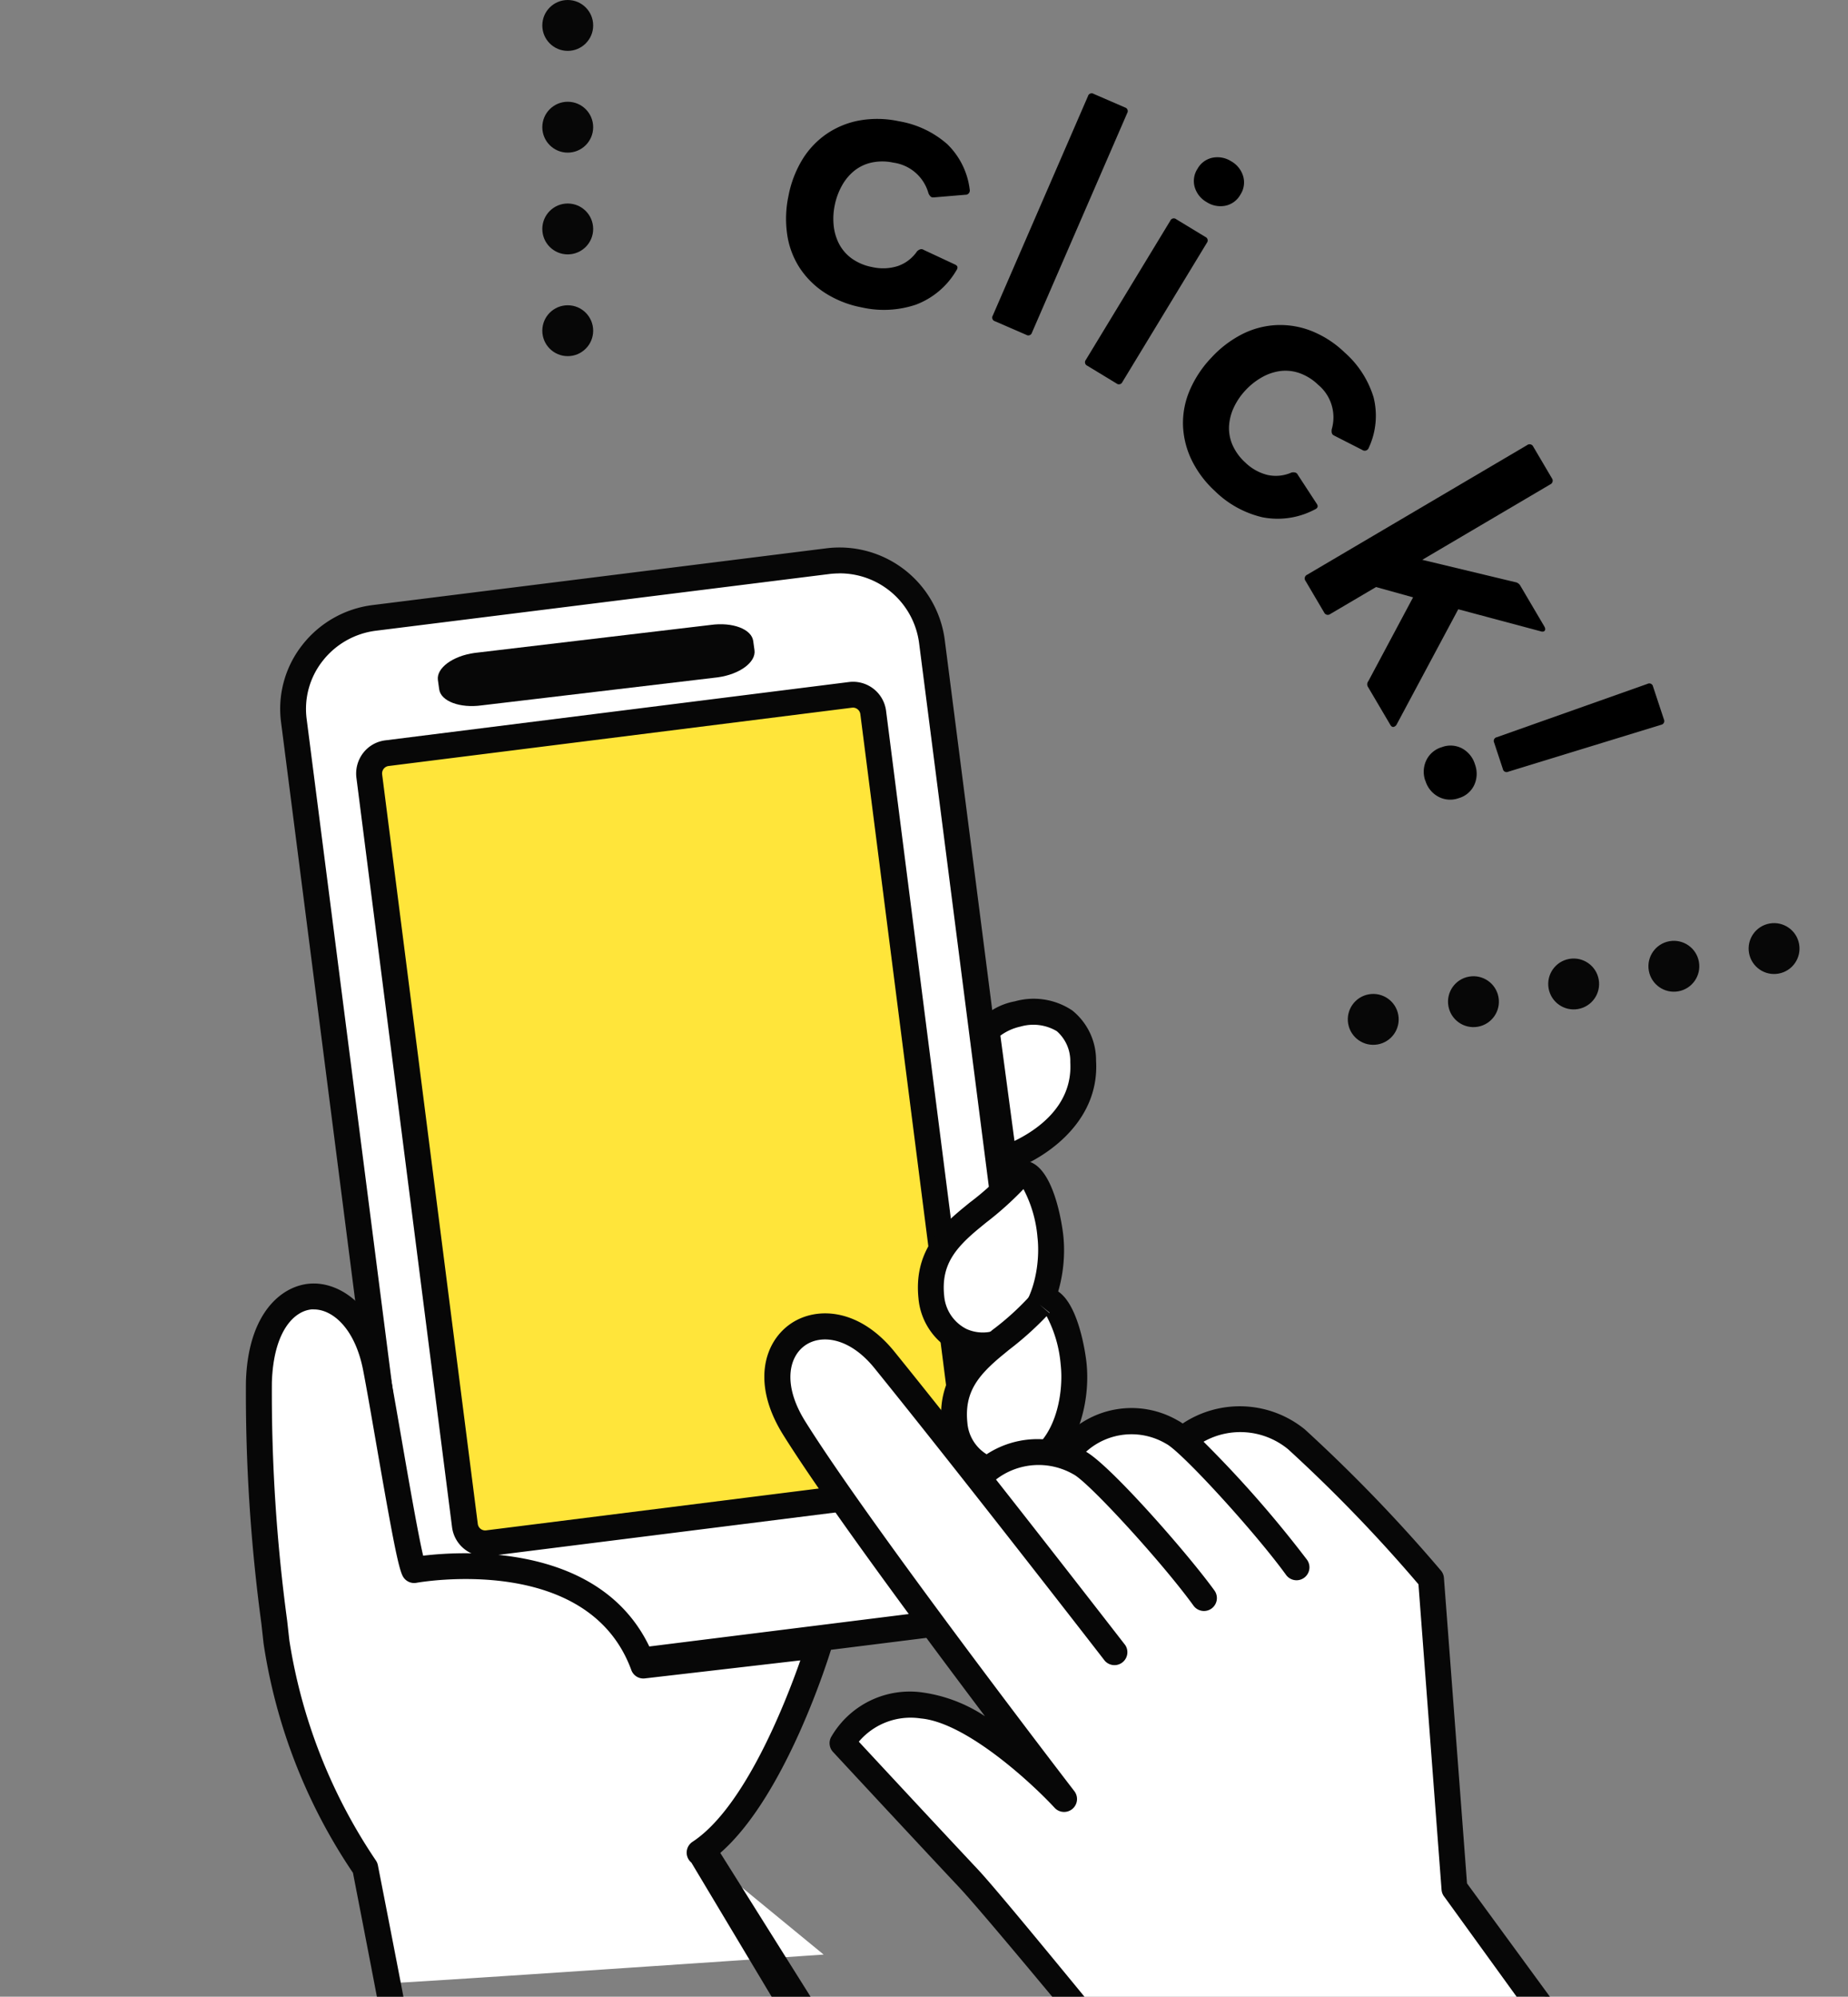
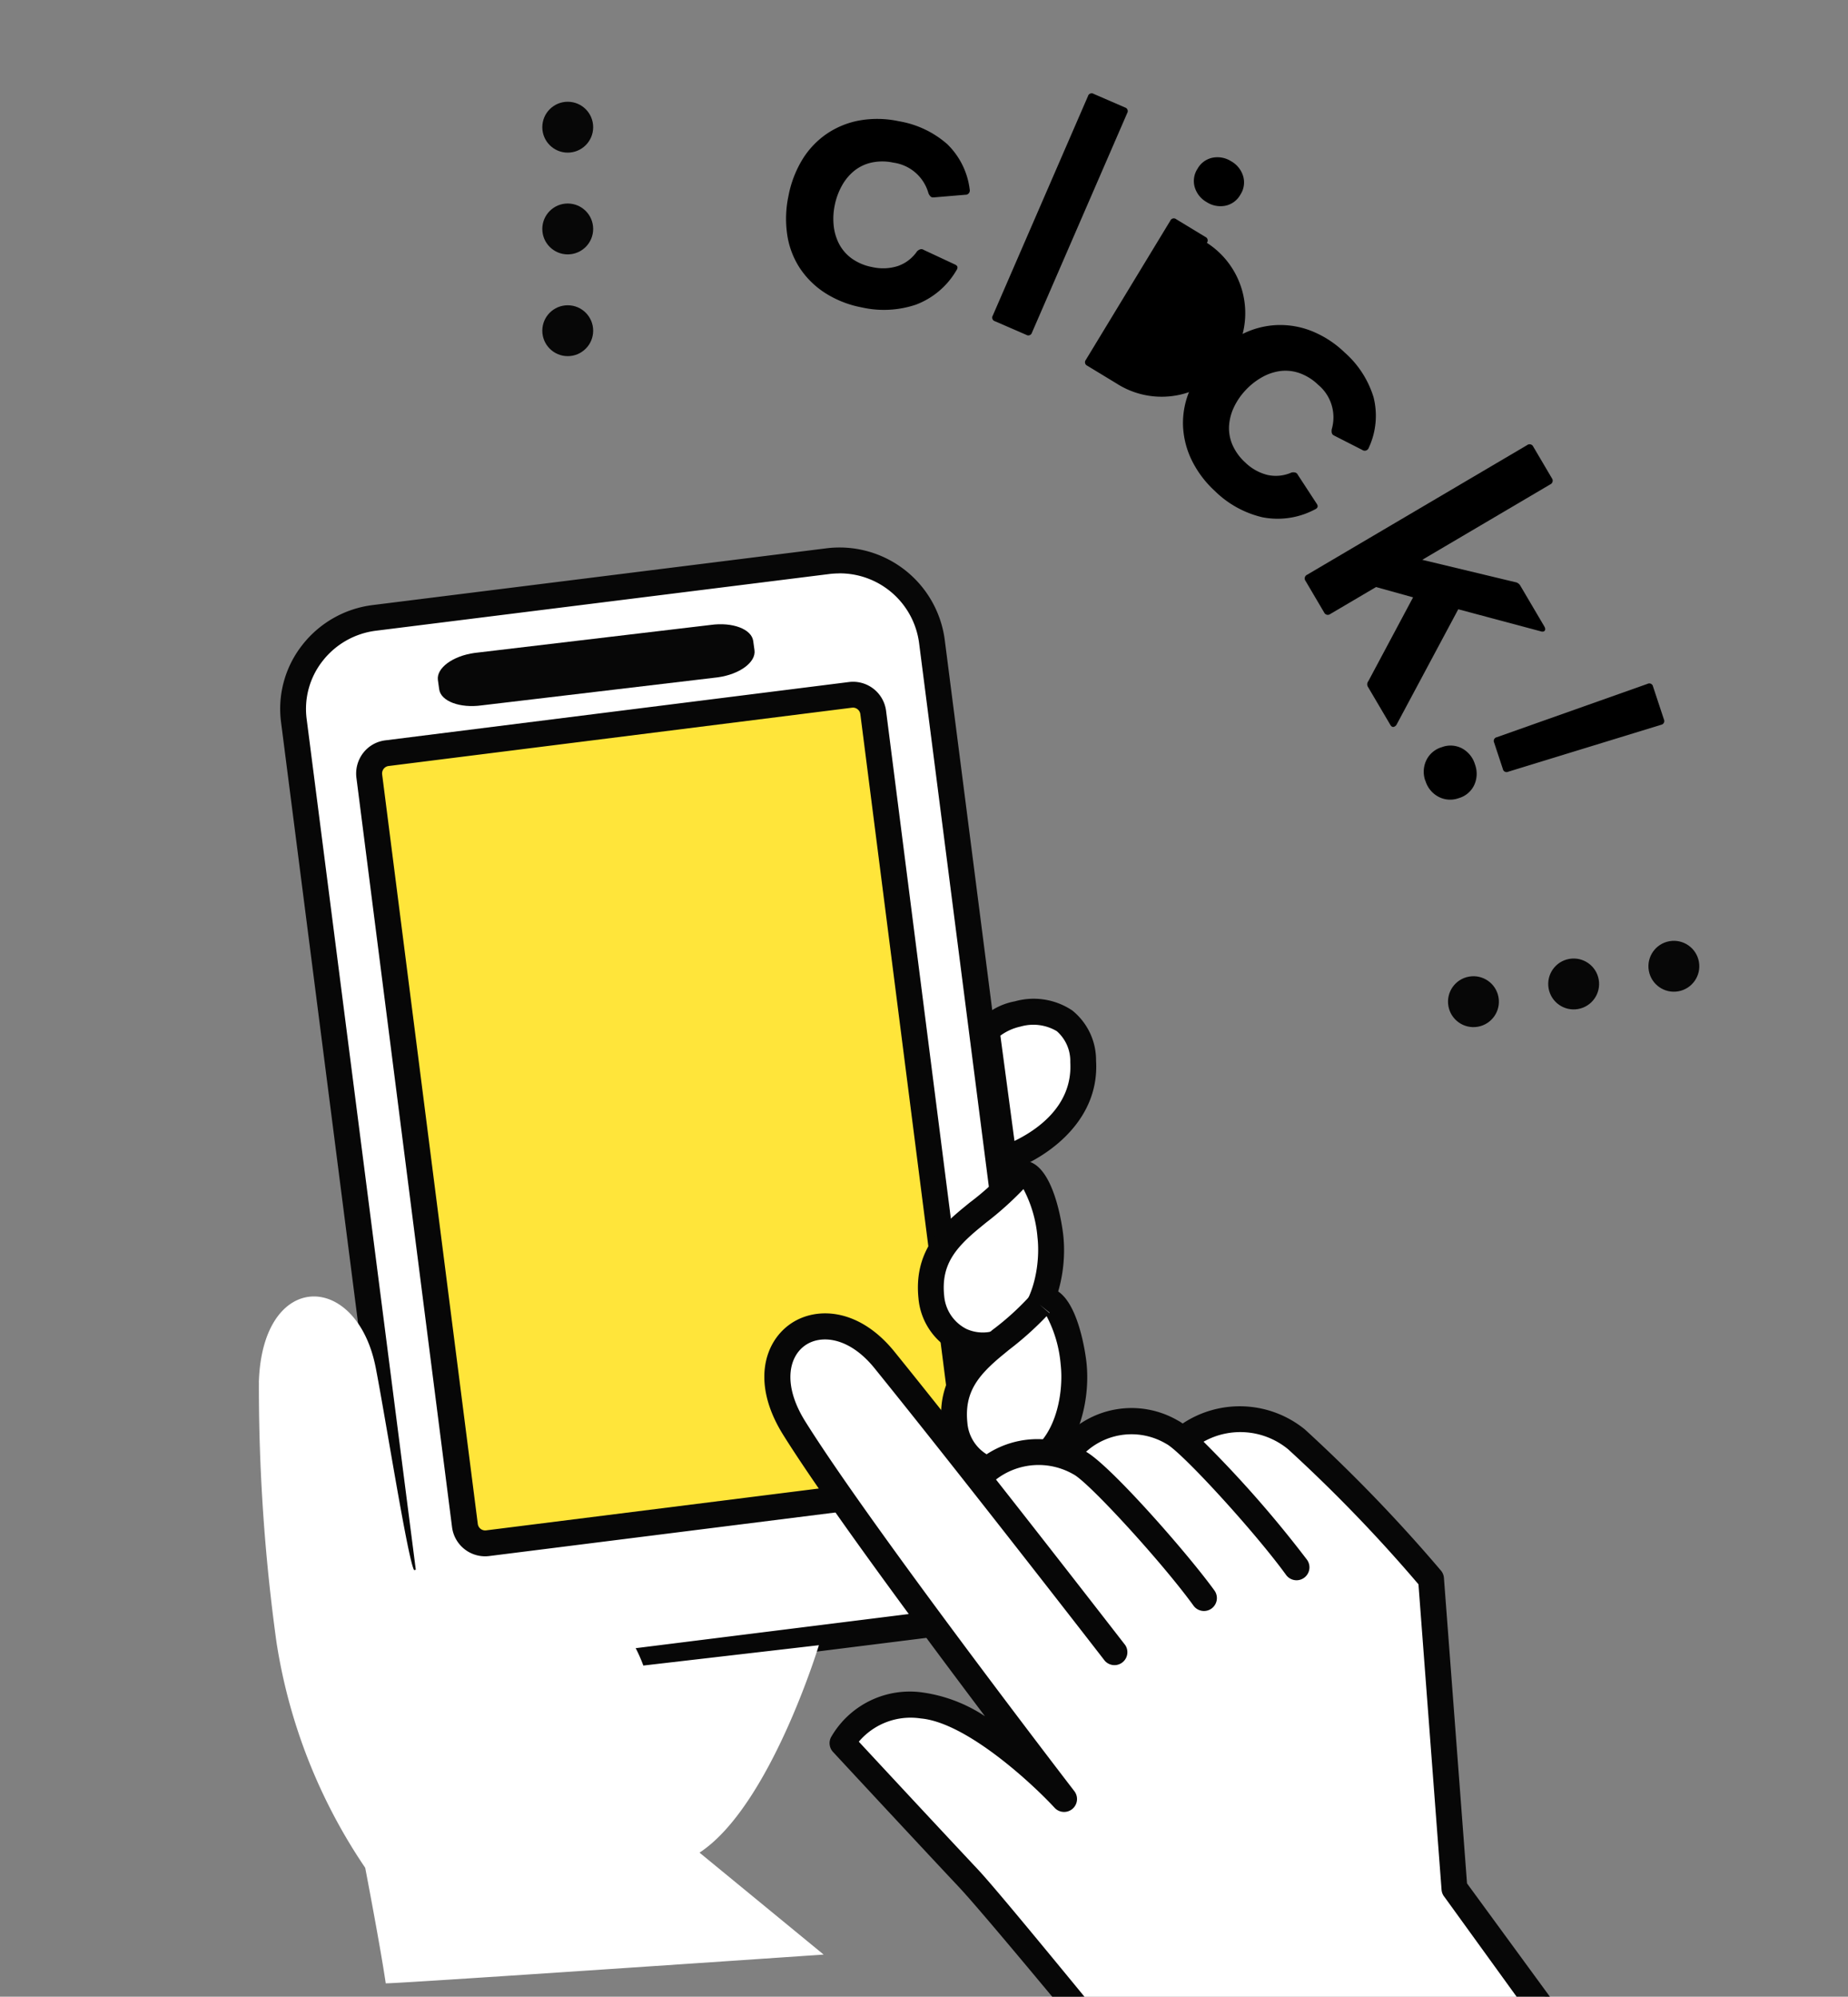
<svg xmlns="http://www.w3.org/2000/svg" width="90.825" height="98.114" viewBox="0 0 90.825 98.114">
  <rect x="0" y="0" width="90.825" height="98.114" fill="#808080" stroke="none" />
  <defs>
    <clipPath id="a">
      <rect width="24.283" height="5" fill="none" />
    </clipPath>
    <clipPath id="b">
      <rect width="19" height="5" fill="none" />
    </clipPath>
    <clipPath id="c">
      <rect width="69" height="77" fill="#fff" stroke="#707070" stroke-width="1" />
    </clipPath>
    <clipPath id="d">
      <rect width="67.425" height="75.232" fill="none" />
    </clipPath>
    <clipPath id="e">
      <rect width="83.303" height="84.847" fill="none" />
    </clipPath>
  </defs>
  <g transform="translate(-644.676 -2206)">
    <g transform="matrix(0.985, -0.174, 0.174, 0.985, 710.719, 2255.076)" clip-path="url(#a)">
      <g transform="translate(-1103 -3342)">
-         <circle cx="1.25" cy="1.25" r="1.25" transform="translate(1103 3342)" fill="#070707" />
-       </g>
+         </g>
      <g transform="translate(-1098 -3342)">
        <circle cx="1.25" cy="1.25" r="1.25" transform="translate(1103 3342)" fill="#070707" />
      </g>
      <g transform="translate(-1093 -3342)">
        <circle cx="1.25" cy="1.25" r="1.25" transform="translate(1103 3342)" fill="#070707" />
      </g>
      <g transform="translate(-1088 -3342)">
        <circle cx="1.25" cy="1.25" r="1.25" transform="translate(1103 3342)" fill="#070707" />
      </g>
      <g transform="translate(-1083 -3342)">
-         <circle cx="1.25" cy="1.25" r="1.25" transform="translate(1103 3342)" fill="#070707" />
-       </g>
+         </g>
    </g>
    <g transform="translate(673.829 2206) rotate(90)" clip-path="url(#b)">
      <g transform="translate(-1103 -3342)">
-         <circle cx="1.25" cy="1.25" r="1.25" transform="translate(1103 3342)" fill="#070707" />
-       </g>
+         </g>
      <g transform="translate(-1098 -3342)">
        <circle cx="1.25" cy="1.25" r="1.25" transform="translate(1103 3342)" fill="#070707" />
      </g>
      <g transform="translate(-1093 -3342)">
        <circle cx="1.25" cy="1.25" r="1.25" transform="translate(1103 3342)" fill="#070707" />
      </g>
      <g transform="translate(-1088 -3342)">
        <circle cx="1.25" cy="1.25" r="1.25" transform="translate(1103 3342)" fill="#070707" />
      </g>
    </g>
    <g transform="translate(654.828 2227.114)" clip-path="url(#c)">
      <g transform="translate(1.915 5.791)">
        <g clip-path="url(#d)">
          <path d="M38.75,5.953a4.574,4.574,0,0,0-5.13-3.916L11.366,4.82A4.533,4.533,0,0,0,7.392,9.868l5.527,43.073a4.574,4.574,0,0,0,5.13,3.916L40.3,54.075a4.533,4.533,0,0,0,3.974-5.048Z" transform="translate(-5.019 -1.365)" fill="#fff" fill-rule="evenodd" />
          <path d="M16.1,56.163a5.208,5.208,0,0,1-5.178-4.506L5.4,8.583A5.07,5.07,0,0,1,6.43,4.807,5.2,5.2,0,0,1,9.923,2.824L32.176.041a5.215,5.215,0,0,1,5.839,4.465l5.527,43.073a5.071,5.071,0,0,1-1.033,3.777,5.2,5.2,0,0,1-3.492,1.982L16.763,56.122a5.335,5.335,0,0,1-.66.041M32.837,1.271a4.02,4.02,0,0,0-.5.031L10.08,4.085a3.939,3.939,0,0,0-2.646,1.5,3.809,3.809,0,0,0-.776,2.836l5.527,43.073a3.943,3.943,0,0,0,4.421,3.366L38.86,52.078a3.94,3.94,0,0,0,2.646-1.5,3.81,3.81,0,0,0,.777-2.837L36.755,4.668a3.934,3.934,0,0,0-3.918-3.4" transform="translate(-3.654 0)" fill="#070707" />
          <path d="M43.9,23.639a1,1,0,0,0-1.115-.87L20,25.635a1,1,0,0,0-.666.382,1.008,1.008,0,0,0-.2.744l4.7,36.824a1,1,0,0,0,1.115.87l22.785-2.866a1,1,0,0,0,.666-.382,1.01,1.01,0,0,0,.2-.744Z" transform="translate(-13.048 -15.53)" fill="#ffe53a" fill-rule="evenodd" />
          <path d="M23.454,63.733A1.641,1.641,0,0,1,21.833,62.3l-4.7-36.824a1.657,1.657,0,0,1,.328-1.212,1.623,1.623,0,0,1,1.09-.625L41.34,20.773a1.636,1.636,0,0,1,1.825,1.42h0l4.7,36.824a1.642,1.642,0,0,1-1.419,1.837L23.658,63.72a1.652,1.652,0,0,1-.2.013m18.089-41.7-.045,0L18.714,24.9a.362.362,0,0,0-.242.139.375.375,0,0,0-.074.276l4.7,36.824a.367.367,0,0,0,.406.32l22.785-2.866a.365.365,0,0,0,.242-.139.376.376,0,0,0,.075-.276L41.9,22.354a.369.369,0,0,0-.362-.323" transform="translate(-11.683 -14.165)" fill="#070707" />
          <path d="M2.019,120.046c.171-5.539,4.825-5.453,5.748-.693.48,2.474,1.576,9.409,1.881,9.926,0,0,8.928-1.694,11.267,4.691l8.629-1s-2.4,7.92-5.867,10.193l6.1,5.009s-21.514,1.47-21.522,1.411c-.258-1.773-1.009-5.676-1.009-5.676a27.108,27.108,0,0,1-4.361-11.088,91.48,91.48,0,0,1-.864-12.773" transform="translate(-1.364 -79.034)" fill="#fff" fill-rule="evenodd" />
-           <path d="M8.247,155.034c-.276,0-.687-.06-.758-.541-.226-1.557-2.075-11-2.208-11.7a27.365,27.365,0,0,1-4.394-11.27l-.108-.98a84.585,84.585,0,0,1-.759-11.882c.1-3.379,1.753-4.708,3.132-4.819,1.467-.12,3.306,1.091,3.875,4.025.158.817.384,2.12.623,3.5.338,1.954.823,4.752,1.08,5.842,2.021-.243,8.885-.637,11.229,4.709l8.147-.945a.627.627,0,0,1,.561.224.637.637,0,0,1,.12.592c-.094.311-2.211,7.2-5.453,10.025L30.044,152.5a.635.635,0,0,1-.36,1.125s-5.379.368-10.759.728c-2.691.18-5.381.358-7.4.488-1.011.065-1.853.118-2.443.152-.3.017-.532.03-.691.038-.04,0-.09,0-.144,0M3.36,115.106c-.036,0-.07,0-.1,0-.857.069-1.886,1.051-1.965,3.592a83.676,83.676,0,0,0,.751,11.7l.109.981A26.661,26.661,0,0,0,6.4,142.175a.637.637,0,0,1,.106.248c.028.145,1.852,9.42,2.156,11.32,2.354-.131,11.987-.777,19.341-1.277l-6.09-10.176a.636.636,0,0,1,.055-1.022c2.554-1.674,4.557-6.8,5.3-8.915l-7.638.885a.629.629,0,0,1-.67-.412c-2.125-5.8-10.469-4.3-10.553-4.286a.633.633,0,0,1-.665-.3c-.226-.383-.532-2-1.339-6.653-.238-1.373-.463-2.67-.619-3.474-.4-2.086-1.516-3.005-2.42-3.005m-2.7,3.577h0Z" transform="translate(0 -77.671)" fill="#070707" />
          <path d="M114.676,72.785l.839,6.274s4.112-1.3,3.9-4.807c-.141-2.3-1.866-2.65-3.212-2.334a2.562,2.562,0,0,0-1.525.866" transform="translate(-78.244 -49.003)" fill="#fff" />
          <path d="M114.151,78.331a.635.635,0,0,1-.629-.551l-.84-6.274a.638.638,0,0,1,.087-.415,3.181,3.181,0,0,1,1.923-1.154,3.409,3.409,0,0,1,2.82.448,3.135,3.135,0,0,1,1.17,2.466c.194,3.168-2.754,4.951-4.339,5.451a.628.628,0,0,1-.192.03m-.171-6.71.692,5.175c1.051-.507,2.874-1.7,2.742-3.869a1.946,1.946,0,0,0-.661-1.524,2.253,2.253,0,0,0-1.771-.23,2.606,2.606,0,0,0-1,.447" transform="translate(-76.88 -47.639)" fill="#070707" />
          <path d="M110.227,97.028c.668-.779,1.447,1,1.667,2.867.166,1.412-.161,3.836-1.834,4.913a2.541,2.541,0,0,1-4.014-1.907c-.189-1.843.723-2.862,1.962-3.882a16.278,16.278,0,0,0,2.219-1.99" transform="translate(-72.339 -66.074)" fill="#fff" fill-rule="evenodd" />
          <path d="M107.179,104.55a3.023,3.023,0,0,1-1.317-.3,3.267,3.267,0,0,1-1.813-2.65c-.23-2.242,1.01-3.466,2.191-4.437l.313-.257a13.125,13.125,0,0,0,1.827-1.656,1.031,1.031,0,0,1,1.109-.366c1.263.385,1.633,3.248,1.671,3.573.218,1.861-.353,4.383-2.122,5.521a3.439,3.439,0,0,1-1.861.574m2.031-8.319a16.01,16.01,0,0,1-1.849,1.656l-.312.256c-1.241,1.021-1.885,1.854-1.735,3.327a2.007,2.007,0,0,0,1.1,1.635,1.943,1.943,0,0,0,1.939-.2c1.4-.9,1.692-3.068,1.547-4.305a6.179,6.179,0,0,0-.69-2.372m-.346-.569h0Z" transform="translate(-70.975 -64.708)" fill="#070707" />
          <path d="M45.256,12.684c-.081-.585-1.016-.938-2.089-.789L31.558,13.272c-1.073.149-1.876.743-1.8,1.328l.064.459c.081.585,1.017.938,2.089.789l11.608-1.378c1.073-.149,1.877-.743,1.8-1.328Z" transform="translate(-20.304 -8.093)" fill="#070707" fill-rule="evenodd" />
          <path d="M113.806,116.681c.668-.779,1.448,1,1.667,2.867.166,1.412-.161,3.836-1.834,4.913a2.541,2.541,0,0,1-4.014-1.907c-.189-1.843.723-2.862,1.963-3.882a16.292,16.292,0,0,0,2.219-1.99" transform="translate(-74.78 -79.484)" fill="#fff" fill-rule="evenodd" />
          <path d="M110.759,124.2a3.021,3.021,0,0,1-1.316-.3,3.267,3.267,0,0,1-1.813-2.65c-.23-2.242,1.01-3.466,2.191-4.437l.311-.256a13.143,13.143,0,0,0,1.829-1.657h0a1.031,1.031,0,0,1,1.109-.366c1.262.385,1.633,3.248,1.671,3.573.219,1.861-.352,4.383-2.122,5.521a3.44,3.44,0,0,1-1.86.574m2.03-8.319a15.715,15.715,0,0,1-1.851,1.657l-.31.255c-1.241,1.021-1.885,1.854-1.734,3.327a2.007,2.007,0,0,0,1.1,1.635,1.942,1.942,0,0,0,1.938-.2c1.4-.9,1.692-3.068,1.547-4.3a6.174,6.174,0,0,0-.69-2.372m-.346-.569.48.411.014-.01Z" transform="translate(-73.417 -78.117)" fill="#070707" />
          <path d="M100.47,156.707s-6.993-7.368-8.732-9.217c-2.071-2.2-6.181-6.633-6.181-6.633a3.845,3.845,0,0,1,3.9-1.851c3,.265,6.979,4.582,6.979,4.582s-9.946-12.92-13.254-18.212c-2.6-4.161,1.538-6.93,4.438-3.347,1.458,1.8,4.841,5.632,4.841,5.632a3.893,3.893,0,0,1,4.719-.59c.1.049-.163-.911-.163-.911a3.893,3.893,0,0,1,4.719-.59c.158.078,3.535-1.806,6.137.365a77.361,77.361,0,0,1,6.614,6.862l1.15,15.215,4.454,5.312Z" transform="translate(-56.192 -82.134)" fill="#fff" fill-rule="evenodd" />
          <path d="M101.681,160.457a.633.633,0,0,1-.426-.165l-.041-.041c-.255-.269-9.7-11.811-11.4-13.614-2.049-2.178-6.144-6.592-6.185-6.636a.635.635,0,0,1-.1-.711,4.459,4.459,0,0,1,4.524-2.206,7.413,7.413,0,0,1,3.045,1.164c-3.215-4.266-7.859-10.536-9.915-13.825-1.553-2.484-.954-4.518.327-5.432,1.238-.883,3.376-.837,5.144,1.349,1.261,1.558,2.739,3.417,4.2,5.273a4.567,4.567,0,0,1,4.067-.809.633.633,0,0,1,.112-.3,4.525,4.525,0,0,1,5.521-.8,2,2,0,0,1,.262.162,5.071,5.071,0,0,1,6,.285,76.736,76.736,0,0,1,6.69,6.936.639.639,0,0,1,.151.366l1.135,15.011,6.992,9.557a.635.635,0,0,1-.379,1.034L101.8,160.446l-.057.008-.061,0M84.9,139.5c1.028,1.107,4.14,4.457,5.839,6.264,1.539,1.635,9.934,12.072,11.166,13.371L120.1,156l-6.414-8.867a.634.634,0,0,1-.146-.361l-1.135-15.006a74.088,74.088,0,0,0-6.4-6.63,3.694,3.694,0,0,0-4.162-.376,56.053,56.053,0,0,1,5.084,5.8.635.635,0,0,1-1.029.745c-1.524-2.106-5.165-6.084-5.9-6.447a3.333,3.333,0,0,0-3.917.384l-.01.013c1.22.693,5.028,5.043,6.3,6.807a.635.635,0,1,1-1.029.744c-1.524-2.106-5.165-6.083-5.9-6.447a3.428,3.428,0,0,0-3.8.259c3.292,4.183,6.3,8.072,6.349,8.131a.635.635,0,0,1-1,.778c-.069-.09-6.985-9.021-11.321-14.38-1.252-1.547-2.65-1.661-3.418-1.113-.8.568-1.1,1.94.013,3.724,3.254,5.206,13.119,18.033,13.219,18.162a.635.635,0,0,1-.971.818c-1.062-1.151-4.311-4.18-6.568-4.38A3.334,3.334,0,0,0,84.9,139.5" transform="translate(-54.758 -80.823)" fill="#070707" />
        </g>
      </g>
    </g>
    <g transform="translate(644.676 2206.47)">
      <g transform="translate(0 0)">
        <g transform="translate(0 0)" clip-path="url(#e)">
          <path d="M5.264.768A5.087,5.087,0,0,1,3.352.424,4.234,4.234,0,0,1,1.9-.528,4.083,4.083,0,0,1,.976-2a5.4,5.4,0,0,1-.32-1.888,5.378,5.378,0,0,1,.32-1.9A4.176,4.176,0,0,1,1.9-7.256a4.193,4.193,0,0,1,1.448-.96,5.025,5.025,0,0,1,1.9-.344A4.8,4.8,0,0,1,7.8-7.928,3.729,3.729,0,0,1,9.328-5.952a.178.178,0,0,1,.016.08.205.205,0,0,1-.176.208L7.68-5.232l-.08.016q-.112,0-.224-.16A2.081,2.081,0,0,0,5.392-6.512,2.542,2.542,0,0,0,4.328-6.3a2.066,2.066,0,0,0-.752.568,2.491,2.491,0,0,0-.448.84,3.319,3.319,0,0,0-.152,1.008,3.243,3.243,0,0,0,.152,1,2.5,2.5,0,0,0,.448.832,2.066,2.066,0,0,0,.752.568,2.542,2.542,0,0,0,1.064.208,2.388,2.388,0,0,0,1.216-.3,1.9,1.9,0,0,0,.784-.9q.144-.192.3-.128l1.648.4q.224.048.128.272A3.892,3.892,0,0,1,7.848.112,4.937,4.937,0,0,1,5.264.768Z" transform="translate(37.34 12.842) rotate(11.387)" />
          <path d="M1.32.555a.186.186,0,0,1-.21-.21v-11.76a.186.186,0,0,1,.21-.21H3a.186.186,0,0,1,.21.21V.345A.186.186,0,0,1,3,.555Z" transform="translate(47.911 14.281) rotate(23.455)" />
        </g>
      </g>
-       <path d="M1.32.555a.186.186,0,0,1-.21-.21v-8a.186.186,0,0,1,.21-.21H3a.186.186,0,0,1,.21.21v8A.186.186,0,0,1,3,.555ZM2.16-9.36a1.251,1.251,0,0,1-.878-.322A1.094,1.094,0,0,1,.93-10.53a1.094,1.094,0,0,1,.352-.847A1.251,1.251,0,0,1,2.16-11.7a1.251,1.251,0,0,1,.878.323,1.094,1.094,0,0,1,.352.847,1.094,1.094,0,0,1-.352.848A1.251,1.251,0,0,1,2.16-9.36Z" transform="matrix(0.855, 0.519, -0.519, 0.855, 52.597, 16.341)" />
+       <path d="M1.32.555a.186.186,0,0,1-.21-.21v-8a.186.186,0,0,1,.21-.21H3a.186.186,0,0,1,.21.21A.186.186,0,0,1,3,.555ZM2.16-9.36a1.251,1.251,0,0,1-.878-.322A1.094,1.094,0,0,1,.93-10.53a1.094,1.094,0,0,1,.352-.847A1.251,1.251,0,0,1,2.16-11.7a1.251,1.251,0,0,1,.878.323,1.094,1.094,0,0,1,.352.847,1.094,1.094,0,0,1-.352.848A1.251,1.251,0,0,1,2.16-9.36Z" transform="matrix(0.855, 0.519, -0.519, 0.855, 52.597, 16.341)" />
      <path d="M5.264.768A5.087,5.087,0,0,1,3.352.424,4.234,4.234,0,0,1,1.9-.528,4.083,4.083,0,0,1,.976-2a5.4,5.4,0,0,1-.32-1.888,5.378,5.378,0,0,1,.32-1.9A4.176,4.176,0,0,1,1.9-7.256a4.193,4.193,0,0,1,1.448-.96,5.025,5.025,0,0,1,1.9-.344A4.8,4.8,0,0,1,7.8-7.928,3.729,3.729,0,0,1,9.328-5.952a.178.178,0,0,1,.016.08.205.205,0,0,1-.176.208L7.68-5.232l-.08.016q-.112,0-.224-.16A2.081,2.081,0,0,0,5.392-6.512,2.542,2.542,0,0,0,4.328-6.3a2.066,2.066,0,0,0-.752.568,2.491,2.491,0,0,0-.448.84,3.319,3.319,0,0,0-.152,1.008,3.243,3.243,0,0,0,.152,1,2.5,2.5,0,0,0,.448.832,2.066,2.066,0,0,0,.752.568,2.542,2.542,0,0,0,1.064.208,2.388,2.388,0,0,0,1.216-.3,1.9,1.9,0,0,0,.784-.9q.144-.192.3-.128l1.648.4q.224.048.128.272A3.892,3.892,0,0,1,7.848.112,4.937,4.937,0,0,1,5.264.768Z" transform="translate(56.395 19.491) rotate(43.209)" />
      <g transform="translate(0 0)">
        <g transform="translate(0 0)" clip-path="url(#e)">
          <path d="M1.408.592A.2.2,0,0,1,1.184.368V-12.176a.2.2,0,0,1,.224-.224H3.2a.2.2,0,0,1,.224.224v7.3L6.688-8.256a.349.349,0,0,1,.272-.128H9.28q.208,0,.208.144a.219.219,0,0,1-.08.128L6.416-5.168,9.76.32a.227.227,0,0,1,.032.128q0,.144-.176.144H7.472a.249.249,0,0,1-.256-.16L4.784-3.552,3.424-2.24V.368A.2.2,0,0,1,3.2.592Z" transform="translate(63.961 26.563) rotate(59.496)" />
          <path d="M1.395-3.075a.186.186,0,0,1-.21-.21l-.165-7.86a.186.186,0,0,1,.21-.21h1.7a.186.186,0,0,1,.21.21L2.97-3.285a.186.186,0,0,1-.21.21Zm.72,3.8A1.31,1.31,0,0,1,1.17.36,1.232,1.232,0,0,1,.8-.57a1.208,1.208,0,0,1,.375-.923,1.325,1.325,0,0,1,.945-.352,1.325,1.325,0,0,1,.945.352,1.208,1.208,0,0,1,.375.923A1.232,1.232,0,0,1,3.06.36,1.31,1.31,0,0,1,2.115.72Z" transform="translate(70.076 35.661) rotate(71.702)" />
        </g>
      </g>
    </g>
  </g>
</svg>